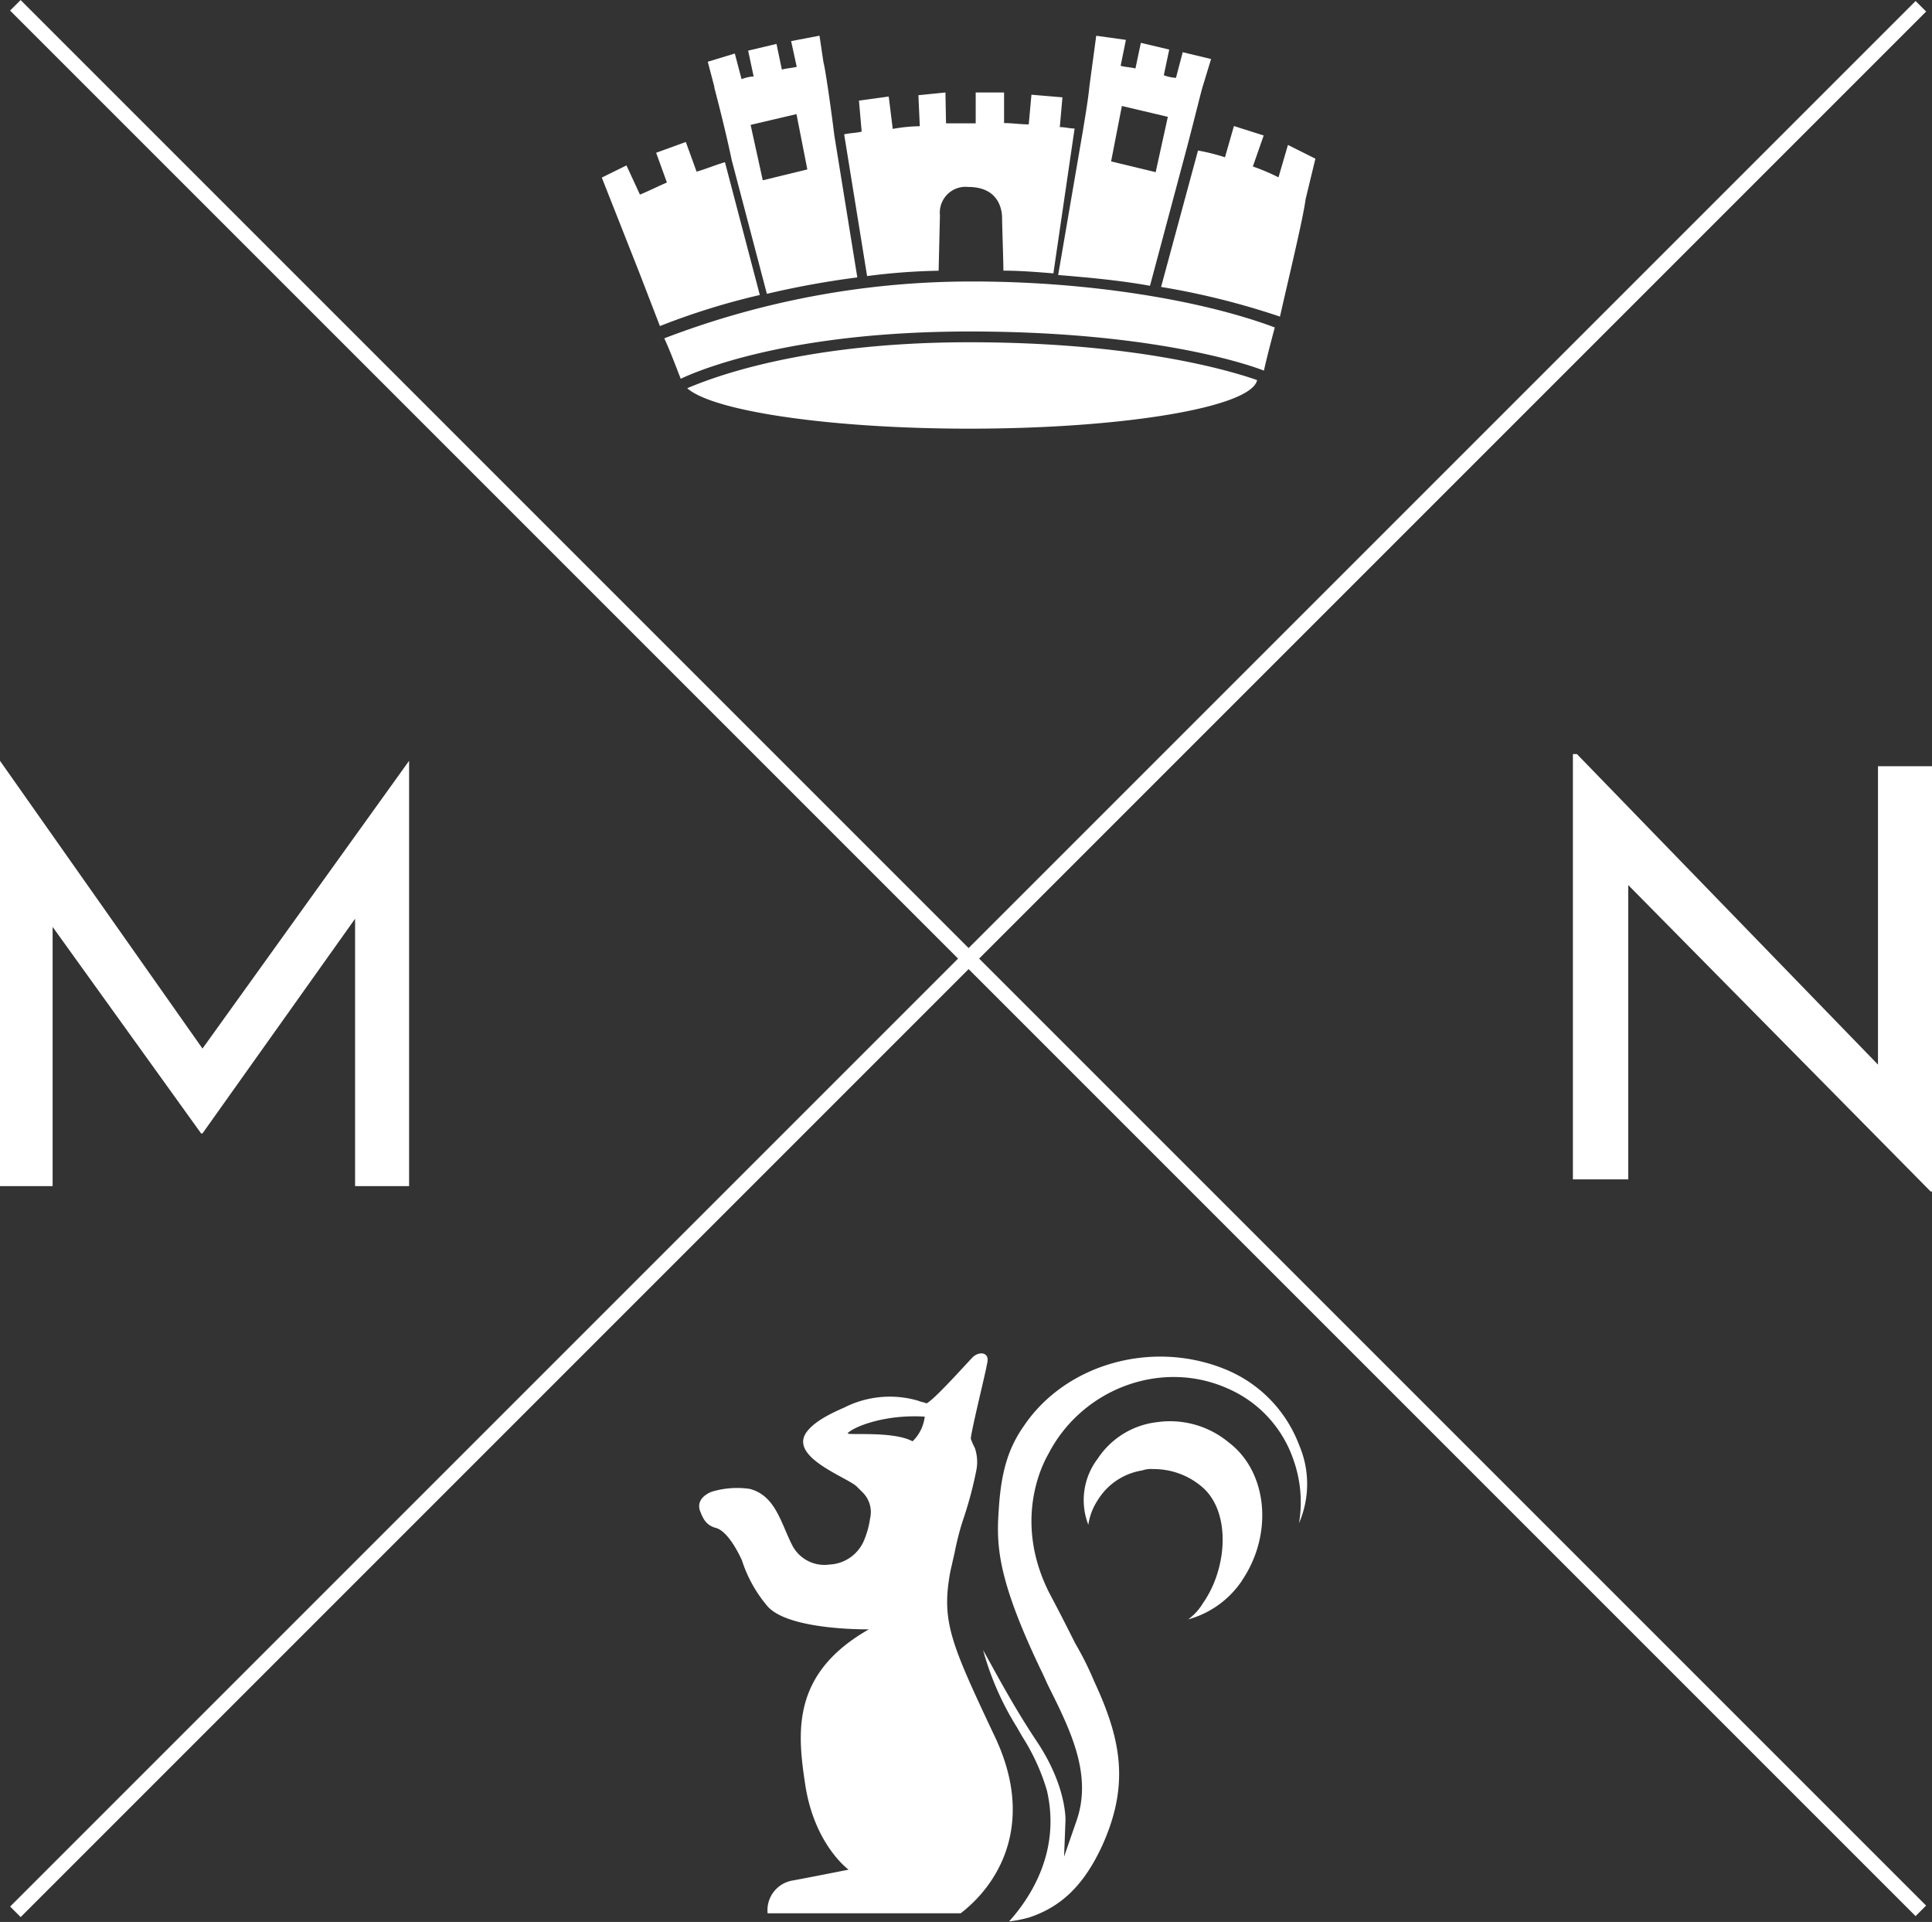
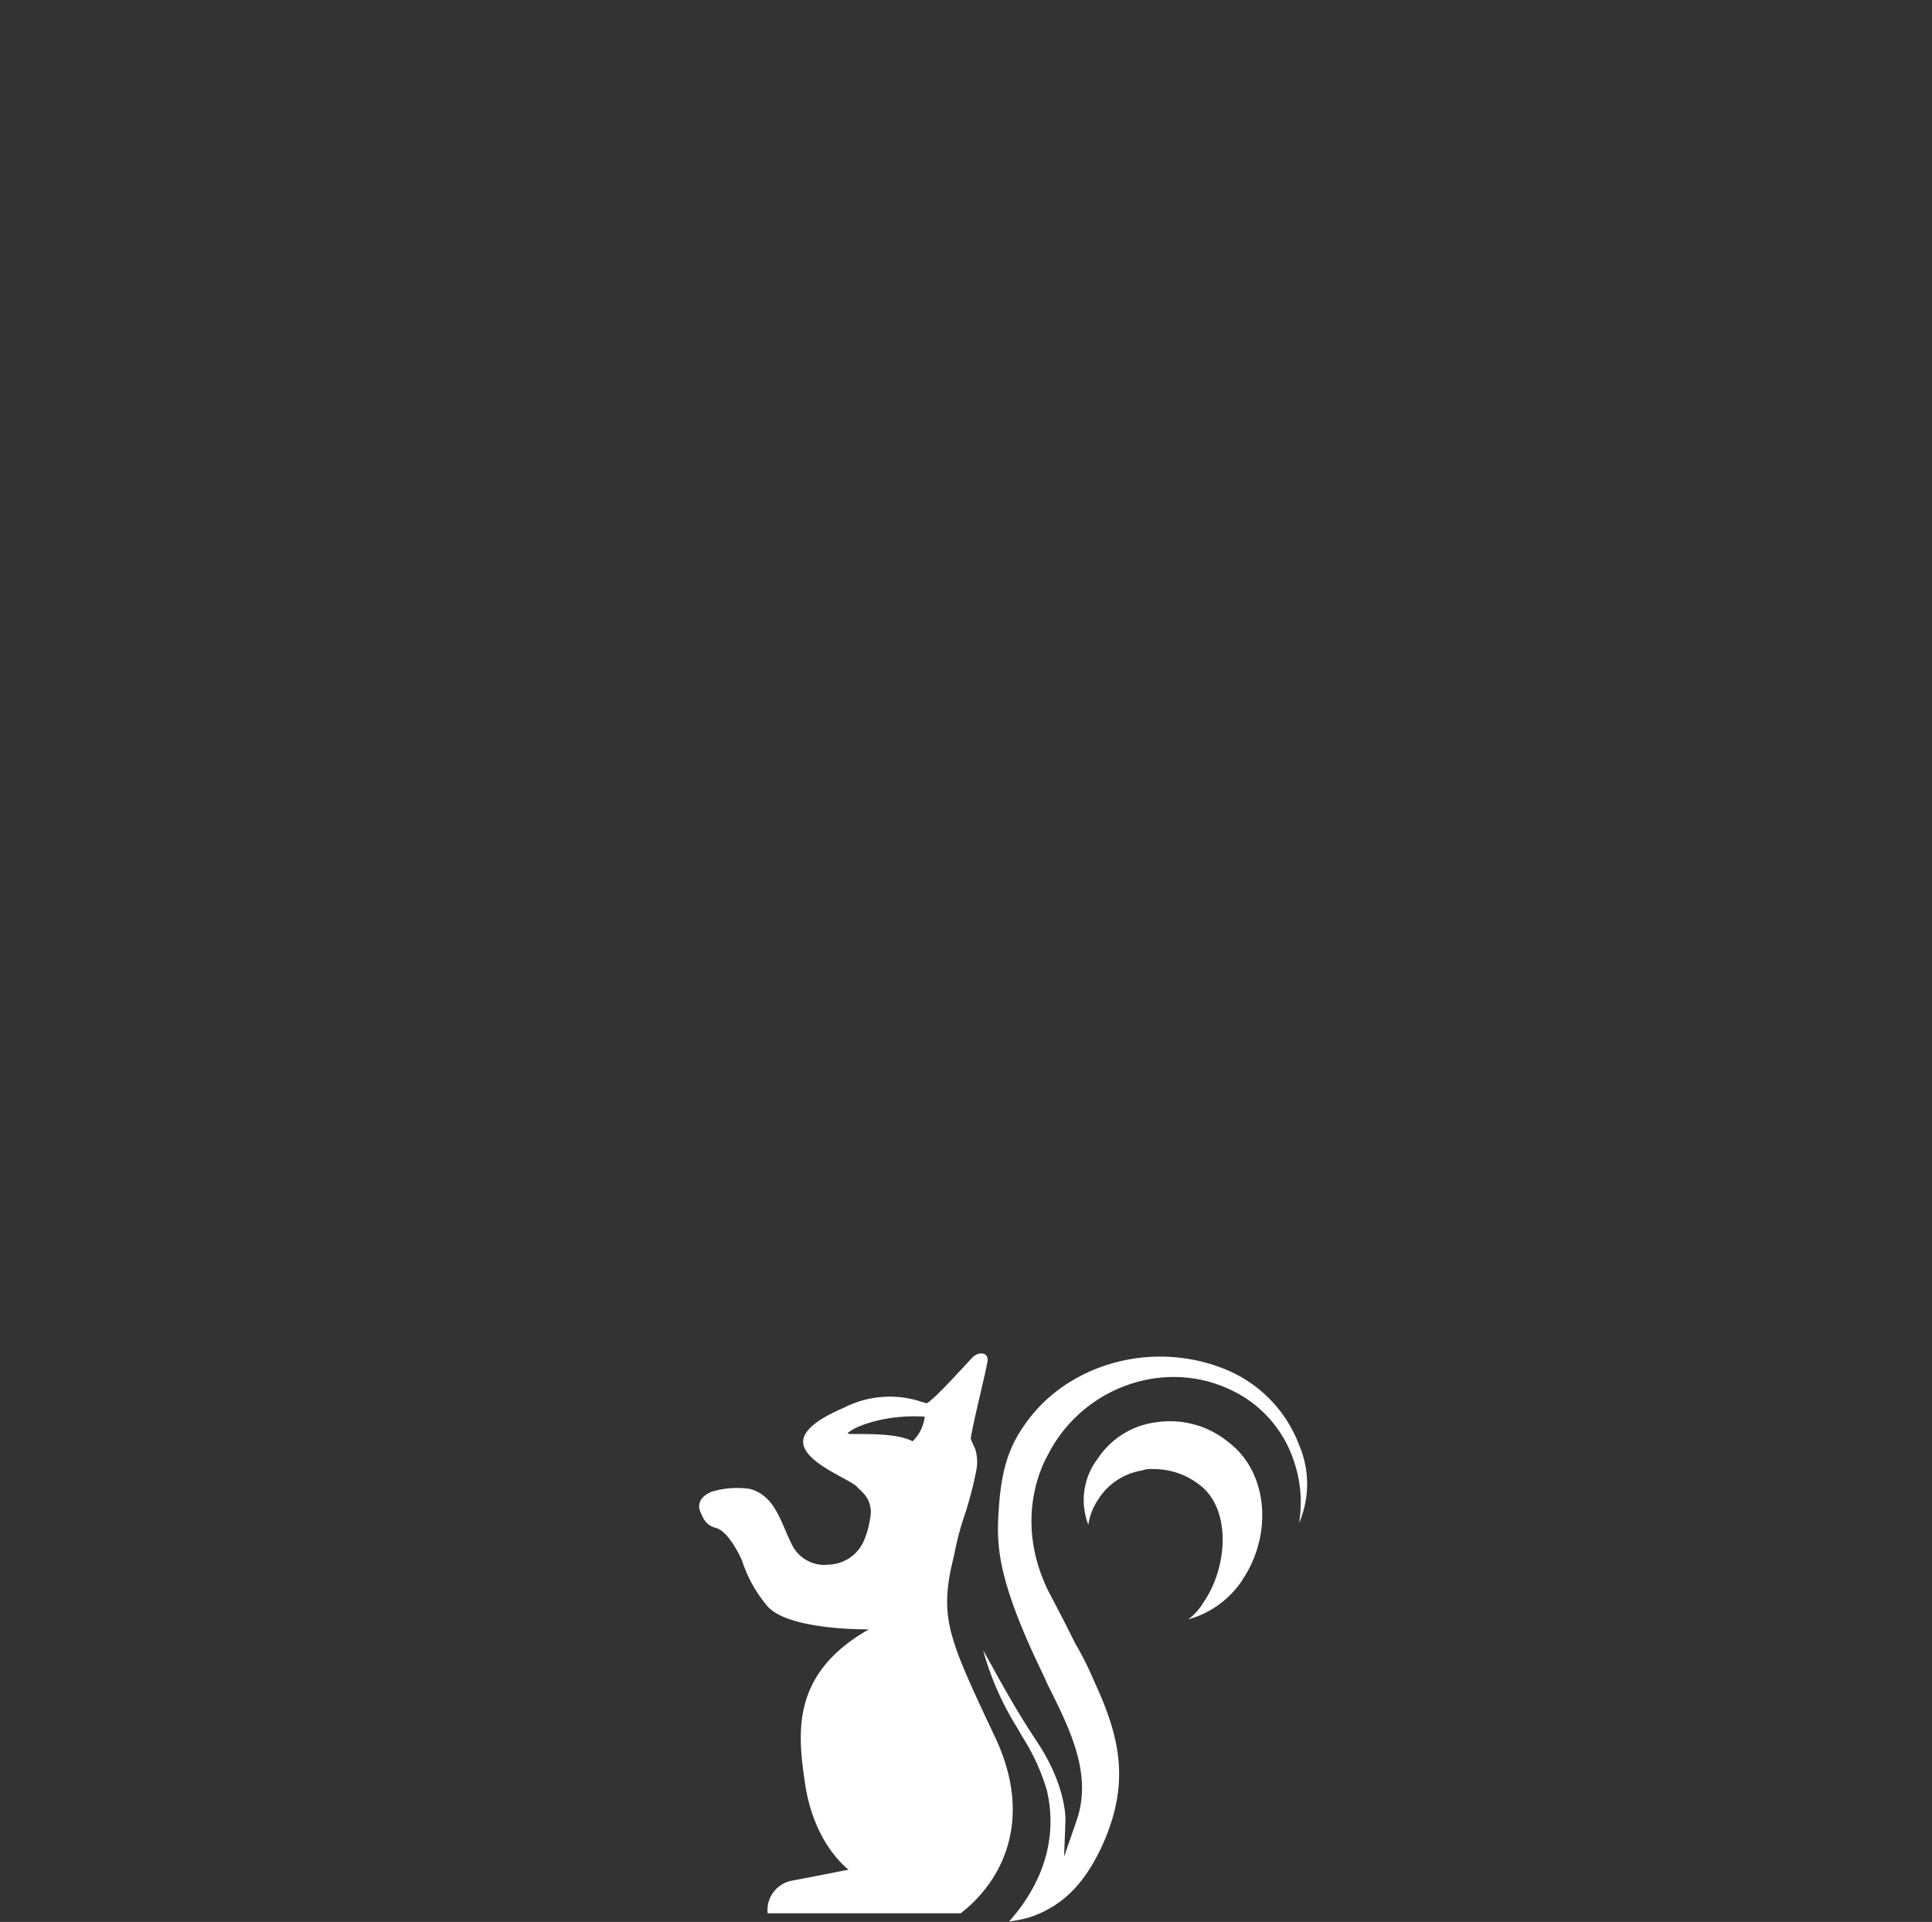
<svg xmlns="http://www.w3.org/2000/svg" id="Calque_1" data-name="Calque 1" viewBox="0 0 235 233.77">
  <rect x="0" y="0" width="235" height="233.77" fill="#333333" stroke="none" />
  <defs>
    <style>.cls-1{fill:#fff;}</style>
  </defs>
  <g id="Groupe_10753" data-name="Groupe 10753">
-     <rect id="Rectangle_2940" data-name="Rectangle 2940" class="cls-1" x="116.85" y="-47.36" width="1.81" height="327.78" transform="translate(-47.91 117.4) rotate(-45)" />
-     <rect id="Rectangle_2941" data-name="Rectangle 2941" class="cls-1" x="-46.13" y="115.74" width="327.78" height="1.81" transform="translate(-47.99 117.44) rotate(-45)" />
-     <path id="Tracé_45" data-name="Tracé 45" class="cls-1" d="M49.76,92.54l-25.13,35L0,92.54v51.73H6.4V112.74l18.06,25.12h.17l18.56-26.11v32.52h6.57Z" transform="translate(0 0)" />
-     <path id="Tracé_46" data-name="Tracé 46" class="cls-1" d="M228.43,93.2v36.29L191.81,91.72h-.49v51.73h6.73v-35.8l36.79,37.28H235V93.2Z" transform="translate(0 0)" />
-     <path id="Tracé_47" data-name="Tracé 47" class="cls-1" d="M117.91,41.63c20.2,0,31.7,3.45,35,4.6-.66,3.28-16.09,5.91-35,5.91-16.92,0-31.2-2.13-34.32-4.92,3.12-1.32,14.12-5.59,34.32-5.59m-31-31-.82-3.12,3.29-1,.82,3.12a4.68,4.68,0,0,1,1.47-.33L91,6.16l3.45-.82.65,3.12c.66-.17,1.15-.17,1.81-.33L96.23,5l3.45-.66.49,3.29c.17.49.83,4.92,1.32,8.87l2.79,17.24c-3.78.49-7.39,1.15-11,2L89,19.46c-.82-3.94-2-8.37-2.13-8.87m4.43,4.6,1.48,6.74,5.42-1.32-1.32-6.73Zm40.4.82c.33-2,.66-3.94.82-5.58l.82-6.08,3.61.5L136.31,8c.49.16,1.15.16,1.8.33l.66-3.12,3.45.82-.66,3.12a5,5,0,0,0,1.48.32l.82-3.12,3.45.83-1,3.28c-.17.49-1,3.94-2,7.72l-4.43,16.58c-3.61-.65-7.39-1-11.17-1.31Zm3.45,3.62,5.42,1.31,1.48-6.73-5.59-1.32Zm21.51-2-1.15,3.94a25.15,25.15,0,0,0-3.12-1.32l1.32-3.77-3.62-1.15L149,19.13a24.58,24.58,0,0,0-3.28-.82L141.23,34.9a92.38,92.38,0,0,1,14.46,3.61c1.15-5.09,2.79-11.82,3.12-14.29L160,19.3Zm-25.95-2c-.65,0-1.14-.17-1.8-.17l.32-3.62-3.77-.32-.33,3.61c-1,0-2-.16-3-.16V11.25h-3.45V15h-3.61L115,11.25l-3.29.33.17,3.77a20,20,0,0,0-3.29.33l-.49-3.94-3.62.5.33,3.77c-.66.17-1.48.17-2.13.33l2.79,17.24a76.64,76.64,0,0,1,8.7-.65l.16-6.74a3.14,3.14,0,0,1,2.78-3.45,3.75,3.75,0,0,1,.67,0c3.61,0,4.11,2.63,4.11,3.78,0,.82.16,5.26.16,6.4,2,0,4.11.17,6.08.33Zm-42.53,4.1c-1.15.33-2.3.82-3.45,1.15l-1.31-3.61-3.61,1.31,1.31,3.62c-1.15.49-2.14,1-3.28,1.47L76.2,20.12l-3,1.48,4.6,11.66,2.47,6.4a85.87,85.87,0,0,1,12.15-3.78ZM80.8,41.14c.82,1.81,1.48,3.61,2,4.93,2.79-1.32,14-5.75,35.15-5.75,21,0,32.84,3.61,35.79,4.76.17-.82.66-2.79,1.32-5.25-9.2-3.45-23.16-5.59-36.62-5.59a104.16,104.16,0,0,0-37.61,6.9" transform="translate(0 0)" />
    <path id="Tracé_48" data-name="Tracé 48" class="cls-1" d="M120.87,210.94c-5.26-11.17-6.4-13.79-5.26-19.87.16-.66.33-1.48.49-2.13a33.55,33.55,0,0,1,1-3.95,46.86,46.86,0,0,0,1.64-6.07,5.29,5.29,0,0,0-.16-2.79,8.33,8.33,0,0,1-.5-1.15c.17-1.48,1.81-8,2-9.2.33-1.32-1-1.48-1.8-.66s-4.6,5.09-5.58,5.58c-.33-.16-.66-.16-1-.32a12.25,12.25,0,0,0-9,.82c-1.48.65-3.62,1.64-4.6,3-2.14,3,4.76,5.42,6.07,6.57l.66.66a3.38,3.38,0,0,1,1,3.28,10.61,10.61,0,0,1-.66,2.47,4.8,4.8,0,0,1-4.27,3.12,4.41,4.41,0,0,1-4.6-2.47c-1.32-2.63-2-5.91-5.09-6.73a10.68,10.68,0,0,0-4.6.33s-2,.65-1.48,2.3c.33.82.66,1.8,2,2.13,1.64.5,3.12,3.94,3.12,3.94a16.31,16.31,0,0,0,3.12,5.59c2.63,2.95,12.32,2.79,12.32,2.79-9.53,5.42-8.7,12.64-7.72,19.05,1.15,7.22,5.25,10.18,5.25,10.18s-3.28.66-6.73,1.31a3.66,3.66,0,0,0-3.12,4h23.48C121.69,229,126,221.45,120.87,210.94ZM111,175.31c-2.46-1.32-8.21-.66-7.88-1,.82-.82,4.6-2.3,9.36-2a4.94,4.94,0,0,1-1.48,3m47,10a15.37,15.37,0,0,0-.66-7.72,14.55,14.55,0,0,0-8-8.7c-8.05-3.61-17.74,0-21.84,8-.17.33-4.6,7.56.16,16.92,1.31,2.46,2.3,4.43,3.12,6.07a38,38,0,0,1,2.3,4.6c3.28,7.06,4.43,12.65.82,20.37-2.13,4.43-4.76,7.06-8.7,8.37a16,16,0,0,1-2.46.49c2.95-3.28,6.24-8.86,4.6-15.93a25.51,25.51,0,0,0-3-6.56l-.66-1.15a35.34,35.34,0,0,1-4.1-9.36c1.48,2.62,3.61,6.73,6.57,11.16,3.61,5.42,3.45,9.53,3.45,9.53l-.17,4.43,1.48-4.27c2-5.58-.65-11-3.28-16.26-.33-.65-.66-1.47-1-2.13-5.74-12-5.42-15.77-5.09-20.36.33-4,1.15-6.74,3-9.37,5.09-7.55,15.6-10.51,24.47-6.9a16.06,16.06,0,0,1,9,9.2,12,12,0,0,1,0,9.52Zm-6.9,6.9a11.58,11.58,0,0,1-6.57,4.76,6.81,6.81,0,0,0,1.81-2c3-4.27,3.45-11.33-.33-14.28a9,9,0,0,0-5.75-2,3.08,3.08,0,0,0-1.31.16,7.76,7.76,0,0,0-5.42,3.61,7.36,7.36,0,0,0-1.15,3,8.3,8.3,0,0,1,1.15-8.05,10,10,0,0,1,7.22-4.43,11.17,11.17,0,0,1,8.7,2.46c4.77,3.61,5.42,11.17,1.65,16.75" transform="translate(0 0)" />
  </g>
</svg>